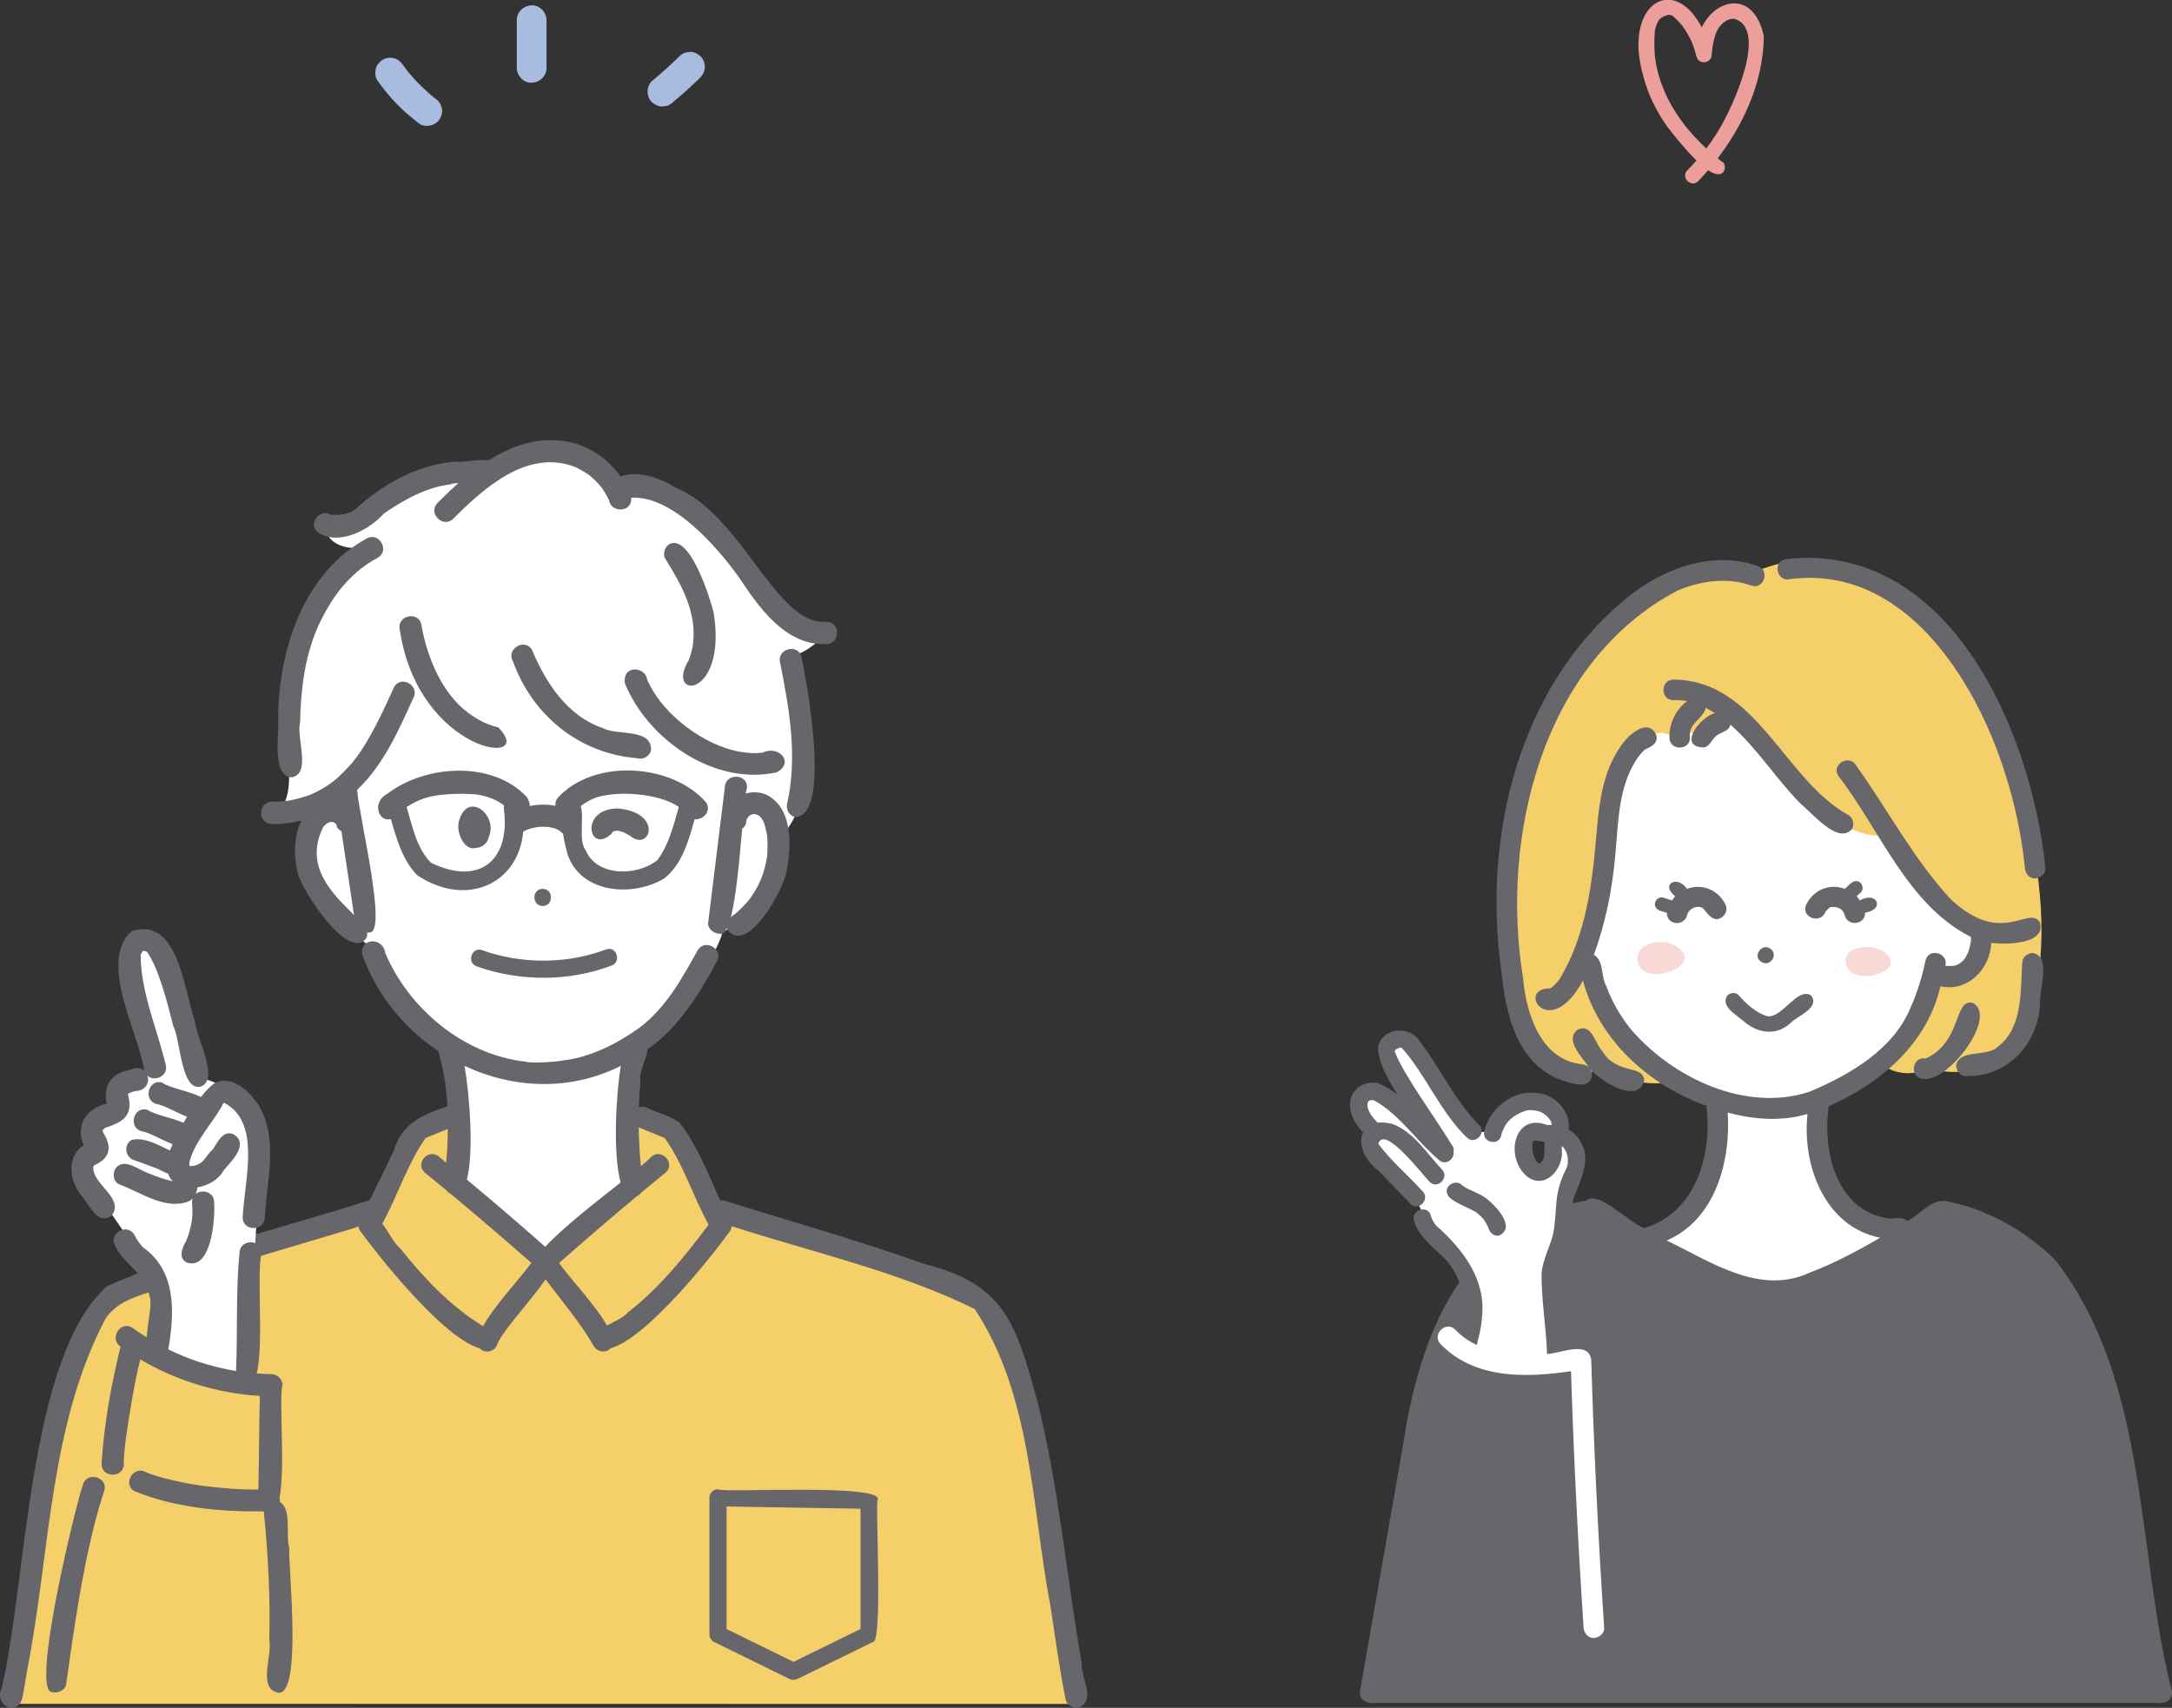
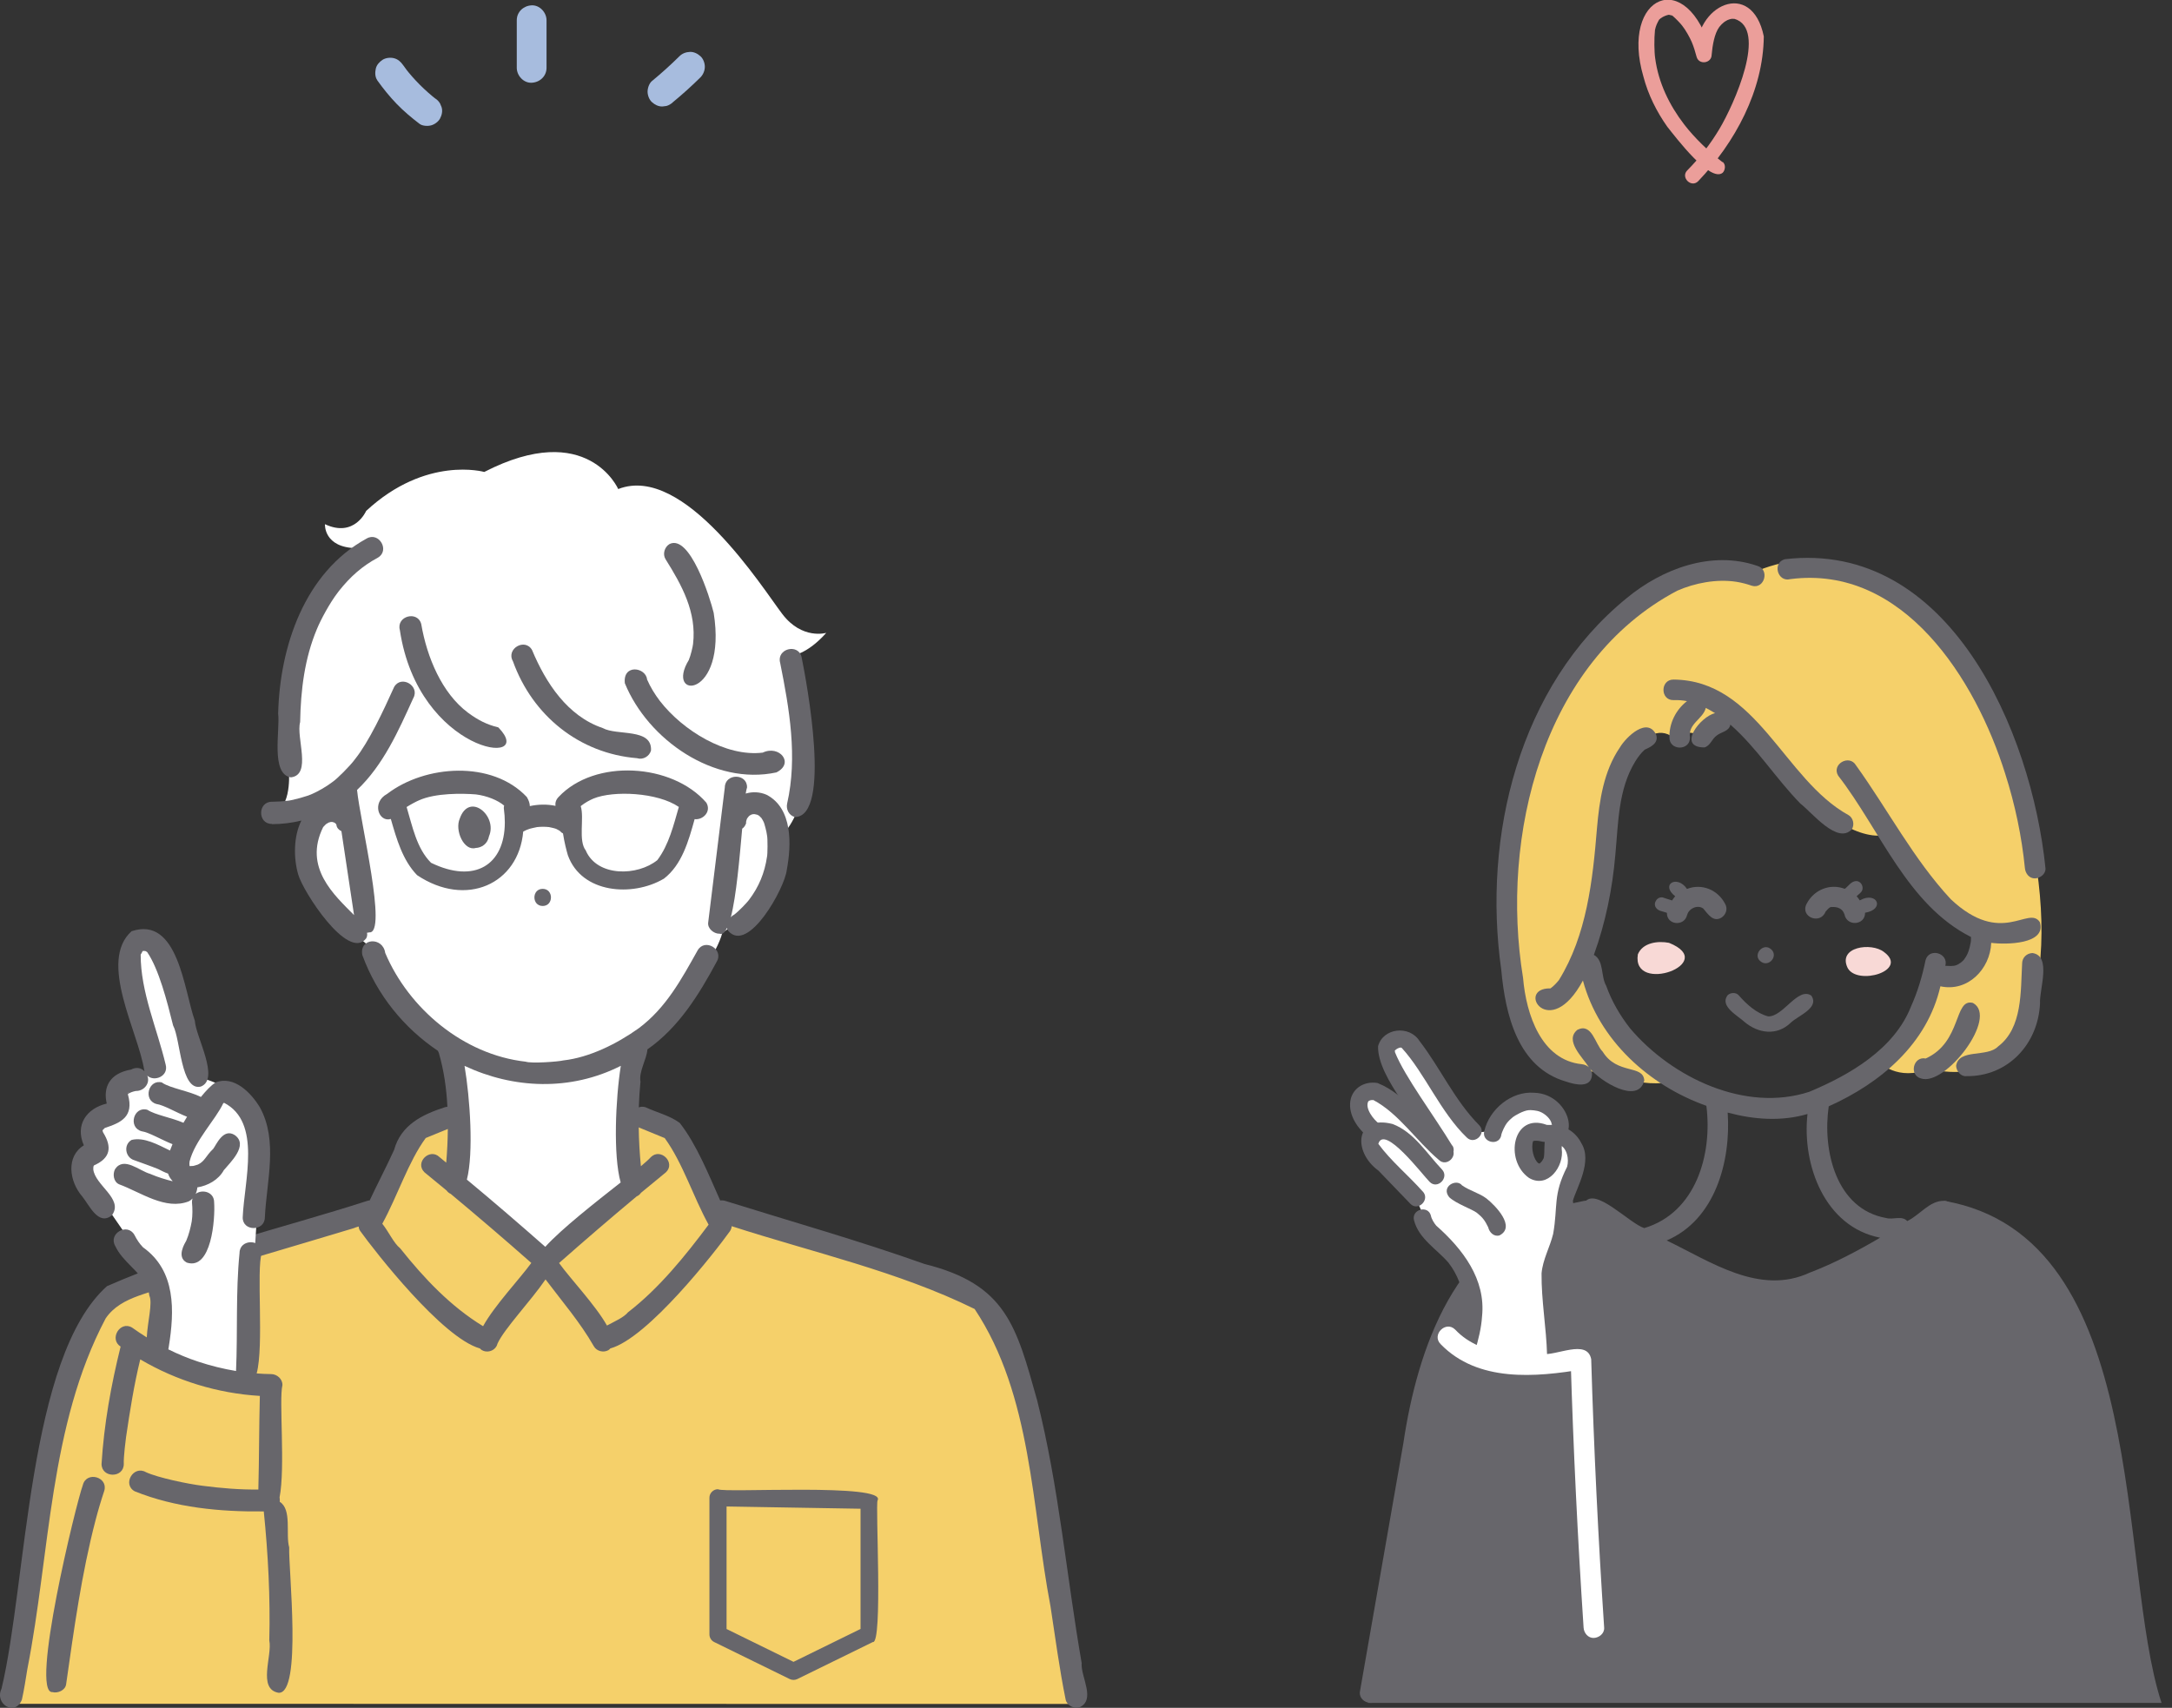
<svg xmlns="http://www.w3.org/2000/svg" id="_レイヤー_2" viewBox="0 0 259.87 204.34">
  <rect x="0" y="0" width="259.87" height="204.34" fill="#333333" stroke="none" />
  <defs>
    <style>.cls-1{fill:#f5d06a;}.cls-1,.cls-2,.cls-3,.cls-4,.cls-5,.cls-6{stroke-width:0px;}.cls-2{fill:#a7bcde;}.cls-3{fill:#f8d9d6;}.cls-4{fill:#eb9e9a;}.cls-5{fill:#fff;}.cls-6{fill:#67666b;}</style>
  </defs>
  <g id="_原稿">
    <g id="group">
      <g id="group-2">
-         <path class="cls-5" d="m189.32,114.48c1.27,6.85,6.02,13.19,15.4,16.72,0,0,2.82,14.5-7.7,17.33l14.21,6.5s11.32-2.39,17.45-7.27c-11.2.1-11.07-8.75-10.9-16.31,7.61-2.53,10.94-7.4,13.42-14.63,14.82,4.04-.71-36.44-25.36-35.59-23.32.98-16.53,33.24-16.53,33.24Z" />
        <path class="cls-6" d="m190.67,143.51c-25.57,3.32-22.35,44.61-26.98,60.24h94.93c-5.34-16.18-1.24-55.76-25.98-60.06,0,0-13.09,9.57-20.26,11.09,0,0-11.41-4.46-21.71-11.27Z" />
        <path class="cls-1" d="m210.37,68.26c-10.97-3.69-26.23,12.43-28.91,28.11-1.61,16.39-3.23,33.67,10.78,31.69,0,0,3.9,2.43,8.34,1.22-7.56-2.96-13.76-9.35-8.92-23.84,0,0,.76-11.16.76-11.16,0,0,4.2-8.88,7.79-6.03,0,0,2.26-1.29,3.21,0l3.92-2.37s11.88,16.06,18.73,13.91c0,0,4.56,9.72,10.86,11.68,0,0,.39,5.65-5.37,5.97,0,0-.85,7.69-6.66,9.66,0,0,2.05,2.31,5.97.79,27.03,6.39,9.52-71.64-20.52-59.63Z" />
        <path class="cls-3" d="m199.69,112.81c-1.33-.26-3.15-.03-3.73,1.38-.76,4.87,9.8,1.06,3.73-1.38Z" />
        <path class="cls-3" d="m225.4,113.9c-1.49-1.17-5.56-.63-4.34,1.91,1.15,2.17,7.39.33,4.34-1.91Zm-2.97,1.06s0,0,0,0c0,0,0,0,0,0,0,0,0,0,0,0Zm.01.03s0,0,0-.01c0,0,0,0,0,0,0,0,0,0,0,0,0,0,0,0,0,.01Z" />
        <path class="cls-6" d="m210.76,115.11c.93.58,1.99-.71,1.19-1.49-1-.98-2.41.75-1.19,1.49Z" />
        <path class="cls-6" d="m208.73,122.28c1.64,1.38,3.85,1.67,5.48.13.86-.87,3.54-1.79,2.5-3.29-1.61-1.07-3.38,2.57-5.16,2.49-1.4-.37-2.58-1.45-3.52-2.52-.33-.39-1-.34-1.34,0-.96,1.31,1.21,2.42,2.04,3.19Z" />
        <path class="cls-6" d="m221.15,97.52c-7.75-4.28-10.9-16.13-20.93-16.21-1.58,0-1.6,2.47,0,2.46.59-.02,1.11.02,1.62.12-1.33,1.03-2.15,2.66-2.1,4.36,0,1.59,2.47,1.6,2.46,0-.28-1.65,1.58-2.23,1.89-3.55.38.19.75.41,1.11.63-1.76.39-4.62,4.09-1.28,4.1.72-.19.89-1.02,1.47-1.42.55-.45,1.49-.49,1.64-1.31,3.18,2.79,5.43,6.44,8.38,9.45,1.4,1.08,4.47,4.97,6.17,3.05.33-.56.14-1.37-.44-1.69Z" />
        <path class="cls-6" d="m190.48,128.56c-.01-.27-.09-.5-.22-.68,1.15,1.43,5.74,4.36,6.47,1.4-.12-1.94-3.24-.65-4.97-3.44-.92-.92-1.28-3.48-3.02-2.63-1.6,1.27.61,3.29,1.37,4.49-.22-.2-.52-.33-.86-.37-4.83-.49-6.65-5.93-7.02-10.31-2.77-16.91,2.32-37.83,18.44-46.34,2.11-.93,4.72-1.43,7.07-1.07.63.1,1.25.26,1.85.47,1.52.47,2.2-1.96.65-2.38-5.44-1.87-11.36.34-15.62,3.87-12.91,10.52-17.26,28.49-15,44.48.49,5.29,1.94,11.68,7.75,13.36,1.08.37,3.04.84,3.11-.85Zm3.63-.81c.11.04.08.04,0,0h0Zm-1.16-.69s-.02-.01,0,0h0Z" />
        <path class="cls-6" d="m214.21,69.29c13.53-1.74,22.17,11.99,25.71,23.31,1.18,3.68,1.98,7.53,2.35,11.27.06.64.52,1.26,1.23,1.23.61-.03,1.3-.55,1.23-1.23-1.65-16.32-11.52-39.27-31.18-36.96-1.53.4-.89,2.79.66,2.38Z" />
        <path class="cls-6" d="m235.27,128.76c4.98.07,8.6-3.86,8.81-8.72-.1-1.63,1.42-5.68-.91-6.01-.68.03-1.22.54-1.23,1.23-.19,3.36.06,7.73-2.88,9.95-1.3,1.35-4.71.22-5.02,2.32.03.61.55,1.3,1.23,1.23Z" />
        <path class="cls-6" d="m236.05,120c-2.3-.6-1.28,4.67-5.65,6.65-1.5-.3-2.02,2.01-.55,2.39,2.88.98,9.32-7.35,6.2-9.04Zm-2.02,2.56s0-.01,0,0h0Z" />
        <path class="cls-6" d="m232.6,143.68c-1.73-.05-2.92,1.72-4.41,2.42-.62-.7-1.71-.13-2.5-.36-6.04-1.06-7.66-8.13-6.89-13.37,6.23-2.79,11.78-7.47,13.36-14.36,3.26.72,5.96-2.06,6.08-5.2,1.69.23,6.69.2,5.81-2.49-1.36-2.02-4.56,3-10.65-2.73-4.47-4.81-7.52-10.71-11.34-16.02-.8-1.36-2.96-.13-2.13,1.24,5.03,6.49,8.26,15.46,15.89,19.3,0,.24,0,.52-.05.74,0-.01,0-.02,0-.03-.11.68-.31,1.35-.73,1.91-.08.12-.07.1.03-.04-.21.35-.66.65-1.03.81.16-.07.18-.08.06-.03-.43.17-.9.1-1.35.09.42-1.53-1.96-2.22-2.37-.66-.38,1.89-.97,3.83-1.73,5.51-2,5.11-7.34,8.2-12.17,10.22-7.65,2.51-16.45-1.69-21.44-7.58-1.22-1.56-2.19-3.22-2.87-5.11-.66-1.14-.24-3.01-1.47-3.69,1.4-3.86,2.22-7.91,2.57-12,.36-3.77.33-7.8,2.38-11.14.32-.52.68-1,1.13-1.41.7-.32,1.69-.77,1.38-1.77-1.04-2.22-3.59.22-4.36,1.52-1.93,2.83-2.44,6.32-2.73,9.66-.51,6.23-1.22,12.78-4.56,18.17-.3.36-.61.7-1,.98-4.26-.08-.13,6.5,3.88-.94,1.92,7.15,7.93,12.56,14.77,14.99.74,5.83-1.26,12.79-7.43,14.63-1.74-.52-5.96-5.06-7.14-3.03-.36.61-.11,1.31.44,1.69,6.43,4.18,13.28,8.46,20.86,10.09,8,.02,15.02-5.34,21.51-9.5,0,0,.03-.02.08-.06,1.64.19,1.76-2.43.1-2.45Zm-34.33,2.57s-.09.03,0,0h0Zm18.28,6.01c-5.99,2.79-11.82-1.27-17.14-3.84,5.81-2.47,7.7-9.49,7.3-15.3,3.12.84,6.41,1.09,9.55.17-.68,6.1,2.07,13.51,8.69,14.8-2.68,1.57-5.55,3.09-8.4,4.17Zm16.07-6.21s.04-.03.04-.03c0,.01-.01.02-.04.03Z" />
        <path class="cls-6" d="m186.71,144.93c-12.5,2.73-17.13,16.48-18.8,27.72-1.73,9.85-3.44,19.72-5.17,29.57-.41,1.51,1.97,2.21,2.38.65,1.6-9.17,3.2-18.35,4.81-27.52,1.54-8.99,3.3-19.12,10.94-25.05,1.99-1.5,4.02-2.53,6.49-3,1.54-.4.89-2.8-.65-2.38Z" />
-         <path class="cls-6" d="m259.82,202.22c-4.22-16.86-2.75-36.56-13.53-50.96-1.48-2.08-10.16-8.59-11.95-5.48-.14.61.18,1.38.86,1.52,1.82.36,3.15.89,4.71,1.8,4.61,2.72,7.69,7.41,9.47,12.35,2.87,8.37,3.66,17.28,5.36,25.93.9,5.17,1.8,10.33,2.71,15.5.39,1.52,2.8.9,2.38-.66Z" />
        <path class="cls-6" d="m201.85,109.49s0-.02,0-.02c0,0,0,.02,0,.02Z" />
        <path class="cls-6" d="m199.02,107.4c-.66-.21-1.28.59-.91,1.18.28.45.88.46,1.33.64-.04,1.48,2.08,1.67,2.41.27-.04.09.03-.07.04-.1,0,.03-.02.06-.03.08.21-.78,1.25-1.25,1.92-.77.56.64,1.19,1.7,2.19,1.09.54-.35.78-1.07.43-1.65-.87-1.68-2.79-2.47-4.56-1.78-1.15-1.72-3.24-.56-1.41.88-.14.15-.26.32-.37.5-.35-.11-.7-.22-1.04-.33Zm4.5,1.12s0,0,0,0c0,0-.02,0-.02,0,0,0,.01,0,.02,0Z" />
        <path class="cls-6" d="m220.68,109.41c.05.23.04.1,0,0h0Z" />
        <path class="cls-6" d="m219.04,108.54s.04,0,.06,0c-.02,0-.04,0-.06,0Z" />
        <path class="cls-6" d="m218.42,109.08s.01-.01.02-.02c0,0-.01.01-.02.02Z" />
        <path class="cls-6" d="m222.62,106.79c.51-.47.12-1.4-.57-1.37-.58.04-.9.61-1.33.93-1.77-.68-3.69.11-4.56,1.78-.84,1.57,1.62,2.57,2.26.95-.01.01-.02.03-.03.04.05-.06.15-.2.05-.06.1-.13.22-.25.34-.37.04-.03.2-.14.05-.05.07-.04.13-.09.21-.11,0,0-.01,0-.02,0,0,0,0,0,0,0,.07-.02.29-.02.08,0,.69-.07,1.37.16,1.58.88,0,0,0-.02,0-.03.25,1.5,2.48,1.36,2.47-.17,2.44-.41,1.43-2.63-.64-1.48-.11-.18-.23-.34-.37-.5.16-.15.32-.3.49-.44Zm-2.24,2.08s-.04-.06,0,0h0Zm.04.06s.01.02.02.02c0,0-.01-.01-.02-.02Z" />
      </g>
      <path class="cls-5" d="m178.8,134.94s-1.29,1.02-2.86.16c-1.56-.86-7.27-10.24-7.27-10.24,0,0-3.33-1.94-2.67,1.73l5.21,8.85-5.55-4.48c-3.3-.97-4.82,1.26-.86,4.48l-.98,1.26,5.43,6.35,1.78,4s7.74,4.68,4.85,14.1c0,0,4.74,4.01,9.72,1.57l-.73-10.79s2.72-3.56,2.52-5.13c-.21-1.57-.34-3.92.62-5.67.95-1.75.4-7.1-2.18-4.46.26,4.62-3.44,4.74-3.53.18,0,0,.58-1.82,1.65-1.4,1.07.41,2.83.09,2.91-.63.08-.72-1.2-4.33-5.09-3.05l-2.98,3.17Z" />
      <path class="cls-6" d="m179.6,135.89c.09-.52.51-1.28.68-1.5.21-.27.46-.51.72-.72.24-.19,1.26-.79,1.91-.84.21-.02.97.01,1.39.21.42.17,1.07.64,1.31,1.26-.05-.14.07.25.06.31,0,0,.02-.03.02-.03-.02-.17.08.04.02-.02-.01-.01-.04.08.03-.01-.02.03-.14.05-.05.03.11-.02-.3.04-.09.02-.18.01-.36,0-.54-.01-4.06-1.52-5.12,4.25-2.12,6.35,2.24,1.33,4.24-1.39,3.91-3.5,0-.26.02-.57.04-.66.03-.12.11-.24,0-.06.12-.17-.17.18-.24.18-.13.08-.12-.02-.07.05.91.42,1.17,1.72.92,2.65-1.72,3.4-1.08,4.67-1.67,8.03-.39,1.6-1.25,3.08-1.39,4.73-.03,3.25.57,6.48.66,9.73.01,1.34,2.1,1.35,2.09,0-.08-3.32-.72-6.64-.65-9.96.68-1.98,2.12-5.68,1.65-8.46.42-1.51,2.39-4.72,1-6.91-.56-1.16-2.11-2.46-3.46-1.72-1.33.71-.78,2.7-1.05,3.58.04-.12-.15.28-.2.32.14-.16-.2.24-.27.28.06-.05.08-.03-.04.01.1-.03.07-.04,0,0,.03-.02.17.01.06-.01-.14-.03.12.02-.06-.01-.05,0-.11-.03-.15-.05.02,0,.13.06.03,0-.1-.06,0,.02.02.03-.58-.44-.93-1.87-.63-2.68,0,.01-.05.05-.07.05,0,0,.16-.08.06-.04-.1.04.3-.04.1-.03.19-.01.37,0,.56.02,5.66,1.32,4.05-5.64-.52-5.76-2.73-.23-5.39,1.98-5.98,4.59-.35,1.3,1.67,1.86,2.02.56h0Z" />
      <path class="cls-6" d="m170.21,142.55c-1.71-1.93-3.78-3.62-5.3-5.69.7-2.37,5.31,3.73,6.13,4.54.93.98,2.41-.5,1.48-1.48-1.81-1.9-3.33-4.45-5.89-5.43-4.5-1.16-4.82,3.32-1.71,5.57,1.27,1.32,2.55,2.65,3.82,3.97.93.97,2.41-.51,1.48-1.48h0Z" />
      <path class="cls-6" d="m165.07,134.5c-.77-.55-1.8-1.93-1.35-2.74.19-.11.14-.08.35-.14-.24.02.41,0,.23-.01,3.06,1.61,5.17,4.92,7.84,7.16.95.95,2.43-.53,1.48-1.48-2.97-2.44-5.2-6.28-8.81-7.71-1.66-.27-3.2.72-3.28,2.48-.07,1.71,1.18,3.29,2.49,4.23,1.15.7,2.22-1.12,1.05-1.8h0Z" />
      <path class="cls-6" d="m173.76,137.09c-2.14-3.54-5.72-8.31-6.86-11.2,0-.05,0-.36,0-.19-.01.08,0,.08.01-.02.02.07-.15.14,0,0,.01,0,.13-.14.02-.02.15-.15.36-.27.61-.32-.06.01-.16,0,.02,0,.21.01-.08-.03.03,0,.24.07-.08-.07.13.05,2.75,3.01,4.62,7.68,7.77,10.71.96.95,2.44-.53,1.48-1.48-2.93-2.95-4.64-6.84-7.15-10.09-1.2-1.88-4.34-1.56-4.94.65-.1,3.81,5.29,9.32,7.09,12.94.68,1.16,2.49.11,1.81-1.06h0Z" />
      <path class="cls-6" d="m169.18,146.01c.57,2.21,2.72,3.44,4.12,5.07,2.23,2.89,2.37,6.61,1.17,9.96-.38,1.29,1.63,1.84,2.02.56.4-1.34.74-2.69.83-4.09.47-4.46-2.33-8.08-5.48-10.86-.24-.28-.57-.8-.64-1.2-.34-1.3-2.35-.75-2.02.56h0Z" />
      <path class="cls-5" d="m172.37,160.83c4.44,4.58,11.35,3.97,17.11,2.99-.52-.4-1.04-.79-1.56-1.19.32,10.72.84,21.42,1.55,32.12.04.64.54,1.26,1.23,1.23.63-.03,1.28-.54,1.23-1.23-.71-10.7-1.23-21.41-1.55-32.12-.48-2.49-4.22-.34-5.96-.63-1.29.11-2.98.1-4.08-.04-1.08-.12-2.66-.58-3.33-.88-1.19-.54-2.05-1.1-2.9-1.99-1.12-1.13-2.87.62-1.74,1.74h0Z" />
      <path class="cls-6" d="m173.42,143.27c.85.78,2.69,1.39,3.29,1.85.69.55.96.93,1.34,1.71.11.23-.07-.21.01.03.14.6.7,1.16,1.36.95,1.97-1.03-.49-3.56-1.58-4.42-.89-.66-2-.92-2.91-1.56-.68-.87-2.59.16-1.52,1.44h0Z" />
    </g>
    <path class="cls-4" d="m206.1,19.41c-1.67-1.28-3.36-2.92-4.58-4.5-1.79-2.32-3.09-5.01-3.48-7.9-.12-.76-.14-2.38-.03-3.42-.04.03-.04.2,0,0,.12-.54.24-.78.52-1.28-.18.21.09-.08.17-.13-.05.04-.06.05-.05.04.19-.14.4-.26.61-.34-.07.03-.08.04-.07.03.14-.06.33-.12.5-.15-.28.06-.01-.01.06.01-.21-.02.2.05.24.07.11.02-.11-.07.03,0,.04.02.08.05.12.07.17.09-.12-.12,0,0,.37.32.93.9,1.13,1.17.44.56.89,1.38,1.14,1.95.24.57.42,1.17.58,1.77.27,1,1.79.79,1.8-.24.1-1.12.33-2.55.92-3.34.17-.22.37-.42.59-.59-.03.03-.04.03-.04.03.14-.1.31-.2.47-.28-.03.02-.04.02-.04.02.15-.07.34-.12.5-.15-.15.03,0,0,.02,0,.08,0,.47.02.29,0,4.05,1.17-.04,10.27-1.78,13.18-1.11,1.85-2.32,3.41-3.84,4.95-.84.82.46,2.15,1.3,1.3,4.4-4.61,7.79-10.85,7.85-17.33-1.42-6.94-8.31-3.79-8.07,2.2.6-.08,1.2-.16,1.8-.24-2.88-10.51-10.98-6.84-8.13,2.87.56,2.14,1.57,4.17,2.85,5.98.97,1.21,5.13,6.74,6.63,5.51.32-.32.39-.99,0-1.3h0Z" />
    <path class="cls-5" d="m41.4,93.65l.51,3.96s-4.29-2.42-5.25,2.12c-.96,4.54,3.92,10.94,7.88,13.73,0,0,4.48,8.66,9.12,11.86,0,0,1.66,10.57.83,16.33l10.75,9.22,10.4-8.93s-.81-12.7.57-16.62c0,0,8.92-8.82,10.21-13.7,0,0,4.97-3.21,6.13-6.72,1.15-3.52,1.05-10.17-4.01-8.8l.72-12.14s-26.67-16.5-47.85,0v9.7Z" />
    <path class="cls-5" d="m73.97,58.52s-3.66-8.41-16.03-2.05c0,0-6.96-1.99-14.13,4.66,0,0-1.4,3.25-4.93,1.59,0,0-.19,2.81,3.79,2.87,0,0-6.71,6.12-7.09,10.17-.37,4.05-1.88,10.96-1,16.84,0,0,.31,4.87-2.48,4.68,0,0,5.44.78,8.79-2.52,3.35-3.3,9.39-14.23,9.39-14.23,0,0,5.5,11.35,19.84,7.77,0,0,8.71,1.88,14.17,1.57l3.69,1.3-.19,5.29,5.92,3.3s2.54-2.37,2.39-7.39c-.15-5.02-1.47-13.92-1.47-13.92,0,0,1.81-.02,4.23-2.73,0,0-2.88.86-5.25-2.24-2.37-3.1-11.74-18.04-19.63-14.97Z" />
    <path class="cls-1" d="m54.48,132.5l-5.35,3.94-4.78,8.51-29.51,9.45s-3.52,1.11-5.94,9.6c-2.42,8.49-7.7,39.86-7.7,39.86l128.05.02-6.26-33s.16-13.74-8-16.61c-8.16-2.86-28.18-8.93-28.18-8.93l-6.44-10.77-5.3-2.07.56,9.43-10.4,8.93-10.75-9.22v-9.14Z" />
    <path class="cls-6" d="m55.01,97.94c-.63,1.42.5,3.92,1.9,3.52.72-.03,1.43-.49,1.6-1.41,1.05-2.44-2.37-5.34-3.5-2.11Z" />
    <path class="cls-6" d="m64.93,106.35c-1.32,0-1.32,2.05,0,2.05s1.32-2.05,0-2.05Z" />
-     <path class="cls-6" d="m57.08,115.64c5.09,1.81,10.97,1.82,16.03-.09,1.26-.37.73-2.35-.54-1.97-4.73,1.8-10.19,1.8-14.94.09-1.26-.37-1.82,1.61-.54,1.97Z" />
    <path class="cls-6" d="m86.07,111.71c.35.14.65-.13.91-.69.03.13.08.25.16.37,2.41,2.75,6.76-5.16,6.99-7.28.57-3.02.73-7.39-2.42-9.02-.81-.35-1.69-.38-2.49-.14.05-.31.1-.56.16-.73.04-1.71-2.64-1.72-2.66,0-.66,5.39-1.32,10.78-1.99,16.17-.09.71.67,1.33,1.33,1.33Zm3.18-13.29c0-.07.07-.32.1-.41.03-.06.06-.11.1-.17-.03.05.1-.12.14-.17.02-.02.08-.07.09-.08.22-.14.36-.21.7-.17-.17-.01.15.04.21.06.02,0,.07.03.11.05.05.03.1.06.16.1,0,.02.15.17.22.22.12.17.21.34.3.52.05.08.35,1.15.39,1.58.09.36.07,2.33,0,2.55-.28,1.94-.98,3.63-2.17,5.19-.26.34-1.2,1.34-1.8,1.78-.11.04-.24.14-.36.28.66-2.55,1.04-7.05,1.36-10.6.22-.15.4-.39.49-.73Z" />
-     <path class="cls-6" d="m45.91,61.45c2.43-1.65,4.99-3.11,7.98-3.5.21-.1.55-.14.96-.14-.88.77-1.72,1.58-2.5,2.37-1.21,1.2.66,3.1,1.88,1.88,3.76-3.74,8.89-8.37,14.57-6.19.25.1,1.2.61,1.61.92.02.02.04.03.06.04.54.42,1.02.91,1.46,1.44.12.13.76,1.12.94,1.6.23,1.5,2.8,1.5,2.65-.32,4.94-.29,10.27,5.88,12.87,9.49,2.4,3.62,5.61,8.26,10.48,8.02,1.71-.03,1.72-2.68,0-2.66-6.07.48-10.01-12.79-18.09-16.09-2.89-1.74-5.13-1.81-6.53-1.3-1.44-2.03-3.57-3.55-6.03-4.1-3.56-.77-6.84.32-9.76,2.17-1.28-.18-3.02.29-4.07.16-4.52.39-8.67,2.72-11.95,5.76,0,0,0,0-.01,0-.08.07-.45.27-.51.3-.02,0-.66.22-.89.24-.05,0-.09.02-.12.02-.42.06-.84.03-1.26.03-.03,0-.05-.01-.08-.02.01,0,.02.01.03.02,0,0,0,0,0,0-.01,0-.03-.01-.04-.02-.04-.01-.09-.02-.12-.03.02,0,.05,0,.08,0-1.2-.66-2.69,1.01-1.56,2.11,2.64,1.84,6.46-.45,7.97-2.21Zm24.61-4.58s0,0,0,0h0Zm-28.1,4.12c.14-.11.05-.04,0,0h0Zm-2.81.62s0,0,0,0c.09.06.17.14.19.16-.07-.06-.13-.12-.2-.16Z" />
    <path class="cls-6" d="m39.55,61.57s-.03-.02-.05-.02c.01,0,.03.01.04.02,0,0,0,0,0,0Z" />
    <path class="cls-6" d="m34.8,93.01c2.55-.29.6-4.79,1.11-6.61.07-3.83.53-7.62,2.01-11.14.45-1.1,1.54-3.13,2.49-4.36,0,0,.13-.16.15-.2,1.36-1.71,2.78-2.97,4.64-3.97,1.49-.85.14-3.16-1.34-2.29-7.43,4.07-10.39,12.93-10.58,20.97.25,1.9-.93,7.22,1.52,7.6Z" />
    <path class="cls-6" d="m32.52,98.61c1.21,0,2.4-.15,3.54-.43-.96,1.92-.94,4.54-.38,6.45.54,1.99,5.97,10.43,8.13,7.65.12-.21.15-.44.1-.68.09,0,.17-.02.26-.04,2.24.23-1.07-13.21-1.45-17.04,3.15-2.99,4.95-7.07,6.72-10.97.85-1.48-1.45-2.84-2.29-1.34-1.26,2.81-3.03,6.57-4.64,8.58-.62.87-2.22,2.42-2.63,2.7-.83.63-1.73,1.16-2.68,1.57-.29.14-2.09.7-2.92.77.1-.01.12-.02.11-.02-.61.08-1.24.11-1.86.12-1.71-.01-1.72,2.67,0,2.65Zm6.86-.21s-.04.02-.05.02c.02-.01.04-.02.05-.02Zm-.71.56c-.14.15.32-.36.42-.42-.15.12.1-.05.23-.12-.02.01.13-.04.25-.07.02,0,.14,0,.2,0,.07.02.16.05.2.06.05.03.1.06.15.09.03.03.05.06.08.09,0,.01.02.04.05.09.03.36.28.62.6.77.5,3.35,1,6.69,1.51,10.04-2.31-2.35-6.11-5.67-3.69-10.54Z" />
    <path class="cls-6" d="m129.43,199.06c-1.83-10.49-2.73-21.17-5.34-31.51-2.5-8.91-3.7-13.88-13.46-16.31-7.87-2.8-15.91-5.07-23.88-7.56-.21-.06-.4-.07-.58-.04-1.35-3.02-2.82-6.71-4.84-9.28-1.21-.9-2.74-1.24-4.1-1.88-.3-.09-.58-.07-.8.02.03-1.03.1-2.05.2-3.07-.22-1.23.75-2.67.83-3.87,3.74-2.61,6.17-6.55,8.3-10.51.86-1.47-1.43-2.83-2.29-1.34-1.93,3.44-3.78,6.89-7.06,9.33-2.61,1.86-5.89,3.49-9.01,3.84-.6.15-3.8.39-4.51.15-7.48-.84-14-6.39-16.8-13.01-.28-1.97-3.13-1.81-2.74.25,1.75,4.8,5.01,8.75,9.04,11.46.03.09.07.18.12.27.6,2.07.91,4.24,1.02,6.43-.1,0-.2.02-.3.05-2.73.88-5.26,2.13-6.08,5.11-.85,1.88-2.01,4.1-2.92,6.04-.08,0-.16.02-.24.04-10.4,3.35-21.18,5.81-31.19,10.22C3.3,162.39,3.23,189.37.18,202.06c-.87,1.81,1.63,3.36,2.44,1.3.27-1.2.45-2.42.65-3.64,2.75-13.98,2.6-29.16,9.37-41.97,1.88-2.79,5.77-3.01,8.66-4.33,6.93-2.37,13.99-4.33,20.99-6.46.19-.08.4-.15.63-.21,0,.19.06.38.18.54,1.77,2.46,9.82,12.79,14.32,14.05.06.07.14.14.23.2.59.35,1.41.14,1.75-.46,0,0,0,0,0,0,.06-.1.09-.21.12-.31.79-1.77,4.01-5.13,5.75-7.69,1.98,2.63,4.15,5.14,5.78,8,0,0,0,0,0,0,0,0,0,0,0,0,.34.6,1.16.8,1.75.46.09-.06.16-.13.22-.2,4.5-1.24,12.55-11.56,14.33-14.05.12-.2.18-.39.19-.58,9.72,3.15,19.91,5.4,29.07,9.91,6.87,10.33,6.81,23.73,9.08,35.6.57,3.71,1.06,7.45,1.81,11.14.16.7.97,1.11,1.63.93,2.01-.87.2-3.61.28-5.24Zm-55.15-71.55c-.63,3.95-.93,10.74-.02,13.97-3.02,2.38-7.03,5.51-9.02,7.7-3.09-2.72-6.21-5.41-9.38-8.04.82-3.18.38-9.74-.28-13.61,5.83,2.74,12.66,3.06,18.71-.01Zm-26.4,21.85c-.78-.62-1.38-2-2.14-2.94,1.84-3.36,3.12-7.43,5.2-10.26.53-.22,1.76-.72,2.64-1.08-.01,1.35-.08,2.7-.19,4.03-.27-.22-.53-.44-.8-.66-1.18-1.15-3,.65-1.81,1.81.89.72,1.77,1.45,2.65,2.18.12.17.29.32.5.41,3.25,2.71,6.47,5.46,9.64,8.26-1.35,1.87-4.43,5.12-5.77,7.57-3.89-2.37-7.05-5.72-9.92-9.32Zm27.29,7.62c-.53.66-1.61,1.11-2.55,1.62-1.36-2.43-4.4-5.62-5.73-7.48,3.06-2.7,6.15-5.36,9.28-7.97.23-.1.4-.25.52-.43.99-.82,1.99-1.65,2.99-2.46,1.19-1.14-.63-2.97-1.81-1.81-.23.26-.65.63-1.19,1.09-.15-1.54-.24-3.1-.26-4.65.05.02.09.04.14.06.86.35,2.41.98,2.97,1.22,2.18,3.01,3.39,6.99,5.25,10.36-2.8,3.75-5.93,7.62-9.61,10.46Z" />
    <path class="cls-6" d="m79.4,105.16c2.2-1.68,2.98-4.54,3.71-7.15.96.13,2.04-.88,1.4-1.97-4.07-4.7-13.34-5.31-17.68-.68-.32.33-.42.71-.37,1.06-1-.21-2.06-.19-3.07.03,0-.31-.11-.67-.36-1.09-4.15-4.41-12.15-3.86-16.71-.37-1.9,1.02-1,3.44.44,3,.69,2.39,1.4,4.92,3.14,6.72,5.87,3.93,12.15,1.07,12.7-5.21.12-.07.25-.13.38-.19.08-.03.21-.08.24-.09.12-.07.84-.22,1.04-.26.48-.05.96-.05,1.43,0,.14.03.63.13.84.21.1.05.45.23.49.28.09.12.21.21.34.27.16,1.06.42,2.05.58,2.6,1.64,4.59,7.73,5.02,11.46,2.83Zm-27.82-1.92c-1.74-1.73-2.24-4.39-2.93-6.68.54-.34,1.19-.68,1.48-.8,1.96-.89,5.18-.84,6.8-.71,1.37.17,2.64.71,3.39,1.34-.03.1-.05.2-.04.32.08.59.12,1.16.12,1.69,0,0,0,.02,0,.03-.02,5.07-3.62,7.33-8.81,4.81Zm14.98-4.05s.04.02.05.02c-.02,0-.03-.02-.05-.02Zm3.55,2.6c-.97-1.18-.17-3.93-.63-5.33.05-.04.08-.07.08-.07.44-.34.93-.62,1.44-.84,2.4-.99,7.69-.74,10.22,1-.63,2.18-1.19,4.53-2.57,6.36-2.36,1.92-7.16,2.03-8.55-1.11Z" />
    <path class="cls-6" d="m95.11,97.76c4.41-.07,1.42-16.07.79-19.17-.43-1.65-3.01-.96-2.56.71,1.11,5.52,2.1,11.29.84,16.83-.16.7.21,1.44.93,1.63Z" />
    <path class="cls-6" d="m59.62,87.03c-1.38-.33-2.44-.88-3.63-1.76-3.11-2.32-4.91-6.62-5.59-10.6-.43-1.65-3.01-.96-2.56.71,2.22,14.79,16.58,16.56,11.78,11.65Z" />
    <path class="cls-6" d="m76.26,90.73c.69.2,1.44-.24,1.63-.93.15-2.73-4.07-1.74-5.78-2.69-4.2-1.42-6.8-5.38-8.45-9.33-.83-1.49-3.15-.16-2.29,1.34,2.34,6.51,7.96,11.05,14.88,11.6Z" />
    <path class="cls-6" d="m82.43,78.94c-2.98,4.85,4.6,4.74,2.96-5.61-.44-1.83-2.84-9.43-5.28-8.24-.6.35-.86,1.21-.48,1.82,1.95,3.11,3.74,6.34,3.29,10.15-.03.31-.29,1.41-.5,1.88Z" />
    <path class="cls-6" d="m92.89,92.42c2.21-1.1.35-3.32-1.63-2.37-4.42.54-9.57-2.65-12.3-6.17-.61-.8-1.14-1.66-1.54-2.58-.14-1.47-2.92-1.89-2.66.45,2.77,6.77,10.68,12.27,18.13,10.67Z" />
    <path class="cls-6" d="m105,179.52c1.13-2.09-18.51-.86-19.08-1.33-.56-.03-1.05.47-1.04,1.02v16.34c0,.39.22.75.57.92l9.04,4.43c.14.07.3.1.45.1s.31-.03.45-.1c0,0,9.04-4.43,9.04-4.43,1.22.27.29-16.46.57-16.95Zm-2.05,15.39l-8.01,3.93-8.01-3.93v-14.66l16.03.27v14.39Z" />
-     <path class="cls-6" d="m73.43,99.47c.08-.03.17-.05.25-.07.09,0,.18,0,.28,0,.21.04.42.1.62.17.24.11.47.24.7.38.05.05.08.08.03.02,0,0,.01,0,.02.01.12.07.03.01-.04-.04-.02-.02-.04-.05-.08-.1,2.48,2.41,4.36-2.59-1.28-3.11-4.68.02-3.49,5.57-.77,3.03.03-.06.06-.12.1-.18.01-.01.03-.03.04-.04.04-.02.09-.05.14-.08Zm.09-.05s.02,0,.02-.01c0,0,0,0,0,0,0,0-.02,0-.03.01Zm.04-.02s0,0,0,0c.02,0,.03-.01.04-.02-.01,0-.02,0-.03.01Z" />
    <path class="cls-5" d="m19.25,113.26s-3.43-2.94-3.73.84l3.01,13.91-4.39,1.58-.05,3.09-2.98,1.96s.98,2.38.64,2.78c-.34.4-2.34,1.99-2.28,2.18.06.19,3.93,5.66,9.07,13.23l.09,9.34s6.42,3.35,10.94,2.07l1.39-22.25s3.08-10.1-6.6-12.93l-5.1-15.8Z" />
    <path class="cls-6" d="m13.43,145.35c1.34-1.93-2.05-3.51-2.27-5.44,0-.07.02-.28.01-.3.02-.05.04-.11.05-.13.02-.02.03-.04.04-.05,0,0,0,0,0,0,1.97-.87,2.16-2.19,1.08-3.93,0-.03-.04-.14-.07-.2.02,0,.02,0,0-.03,0,0,0-.01,0-.02.03-.05.06-.11.08-.13-.14.2.13-.11.19-.16,1.88-.62,3.52-1.3,2.77-3.99,0,0,0-.04,0-.08.28-.18.57-.28.91-.35.03,0,.05-.01.06-.01.03,0,.07,0,.11,0,.92-.06,1.6-.99,1.23-1.83.84.78,2.58.07,2.2-1.32-1.03-4.34-3-8.67-2.99-13.16,0-.02.02-.04.04-.06.07-.11.13-.25.2-.37.12-.01.28-.02.35,0,0,0,0,0,0,0-.26-.03-.08,0,.02.02,0,0,0,0,0,0,.06.04.11.07.17.11,1.39,2.02,2.39,5.91,3.1,8.78.9,1.68.91,7.88,3.31,7.31,2.34-.9-.61-5.97-.71-7.88-1.29-3.59-1.98-12.58-7.57-10.71-4.04,3.64.84,12.09,1.52,16.67.01.04.03.07.04.11-.44-.51-1.1-.51-1.61-.23-2.62.45-3.37,2.16-2.92,4.07-2.46.59-3.8,2.59-2.74,5-2.15,1.32-1.77,4.3-.18,6.13.85,1.06,1.94,3.57,3.56,2.22Zm3.44-31.2s0-.02.01-.03c0,0,0,.02-.01.03Zm-.02.04h0s0,0,0,0c0,0,0,0,0,0Zm.09-.42s.02,0,.04,0c-.03.01-.07.02-.11.02.01,0,.04,0,.07-.01Zm-1.71,17.16s-.05.03,0,0h0Zm.1-.11c0-.06,0-.11,0-.11.05.03.03.07,0,.11Zm-4.17,9.09h0s0,.13,0,0Z" />
    <path class="cls-6" d="m19.42,129.53c-1.64-.49-2.36,2.09-.71,2.56.9.13,2.33,1,3.67,1.53-.15.24-.29.48-.43.72-1.44-.62-3.38-.94-4.31-1.55-1.64-.49-2.36,2.09-.71,2.56.91.13,2.37,1.02,3.71,1.55-.11.26-.21.52-.3.76-1.47-.71-3.1-1.63-4.59-1.27-1.01.57-.77,2.11.32,2.43.95.35,1.92.68,2.86,1.06.36.18.77.4,1.18.54.11.34.29.63.52.86,0,.02,0,.03,0,.05-.72-.17-1.81-.51-2.48-.8,0,0-.38-.16-.19-.08-1.28-.35-3.14-2.12-4.19-.57-.31.58-.2,1.52.48,1.82,2.59.95,5.56,3.15,8.36,2.03.16-.09.3-.2.43-.33-.05.14-.08.29-.07.46.07.76.08,1.53-.03,2.28-.14.77-.34,1.57-.65,2.3-.17.31-1.22,1.96.06,2.63,2.96.95,3.41-5.26,3.27-7.22,0-1.26-1.45-1.59-2.21-1,.11-.24.18-.51.2-.78,1.27-.2,2.54-.91,3.17-2.06.69-.85,3.04-3,1.29-4.21-1.38-.86-2.21,1.22-2.56,1.66-.89.84-.99,1.49-1.85,1.89.07-.04-.52.18-.65.17.23-.03-.24,0-.23,0-.03,0-.07,0-.1,0,0-.07-.02-.28-.02-.27,0,0,.02-.22.02-.27.61-2.49,3.12-5.02,4.03-6.97.03-.02.07-.04.1-.06,4.52,2.32,2.41,9.34,2.23,13.7-.04,1.71,2.64,1.72,2.65,0,.21-4.32,1.6-9.13-.58-13.13-1.05-1.75-3.11-3.89-5.34-3-.51.35-1.11.96-1.73,1.73-1.45-.72-3.64-1.04-4.63-1.7Z" />
    <path class="cls-6" d="m9.92,177.66c-.84,2.28-6.36,25.02-3.64,24.8.62.17,1.53-.21,1.63-.93.94-6.57,1.84-13.2,3.52-19.63.31-1.19.66-2.37,1.05-3.54.47-1.64-2.1-2.37-2.56-.71Z" />
    <path class="cls-6" d="m34.6,185.14c-.45-1.56.36-4.52-1.13-5.45.02-.18.01-.36-.02-.53.7-3.57-.09-11.7.34-13.42.03-.73-.63-1.32-1.33-1.33-.59,0-1.17-.04-1.75-.08.89-3.36-.06-12.41.61-14.41.03-1.71-2.65-1.72-2.66,0-.47,4.69-.21,9.42-.42,14.12-1.51-.25-3.01-.62-4.53-1.12-1.22-.4-2.41-.9-3.57-1.47.02-.09.04-.19.05-.29.69-4.31.88-9.1-3.08-11.92-.43-.45-.71-.87-1.03-1.49-.85-1.49-3.16-.15-2.29,1.34.87,1.85,2.83,2.95,3.76,4.72.16.39.26.81.32,1.22.41.84-.22,3.16-.31,4.99-.59-.37-1.18-.76-1.75-1.17-1.44-.88-2.79,1.37-1.38,2.27-1.14,4.59-1.99,9.32-2.28,14.04,0,1.71,2.67,1.72,2.66,0-.04-.84.24-2.96.27-3.2.46-3.12.95-6.24,1.7-9.31,4.34,2.56,9.28,4.07,14.31,4.37-.1,3.73-.08,7.47-.18,11.2-2.21.03-4.43-.16-6.62-.44-1.82-.22-5.43-.98-6.84-1.64-1.49-.85-2.84,1.45-1.34,2.29,4.85,1.96,10.24,2.47,15.45,2.41.52,5.13.79,10.28.66,15.44.38,1.83-1.44,5.81,1.1,6.26,2.85.2,1.18-14.88,1.28-17.4Z" />
    <path class="cls-2" d="m61.83,2.42v5.7c0,.93.82,1.83,1.78,1.78.97-.04,1.78-.78,1.78-1.78V2.42c0-.93-.82-1.83-1.78-1.78-.97.04-1.78.78-1.78,1.78h0Z" />
    <path class="cls-2" d="m80.52,12.22c1.14-.94,2.24-1.93,3.29-2.97.32-.32.52-.81.52-1.26s-.19-.96-.52-1.26c-.34-.31-.79-.54-1.26-.52-.48.02-.92.18-1.26.52-1.05,1.04-2.15,2.03-3.29,2.97-.33.27-.52.85-.52,1.26,0,.44.19.96.52,1.26.34.31.79.54,1.26.52.16-.02.32-.04.47-.06.3-.08.56-.24.79-.46h0Z" />
    <path class="cls-2" d="m45.13,9.6c.71.99,1.47,1.94,2.32,2.82.85.88,1.78,1.66,2.75,2.4.34.26.98.29,1.38.18.41-.11.86-.43,1.07-.82.22-.41.33-.92.18-1.37-.06-.14-.12-.28-.18-.43-.16-.27-.37-.48-.64-.64-.04-.03-.08-.06-.13-.1.12.09.24.19.36.28-1.41-1.1-2.68-2.37-3.77-3.78.09.12.19.24.28.36-.18-.23-.35-.47-.52-.71-.28-.39-.59-.69-1.07-.82-.43-.12-1-.06-1.38.18-.38.25-.72.61-.82,1.07-.1.44-.1.99.18,1.38h0Z" />
  </g>
</svg>